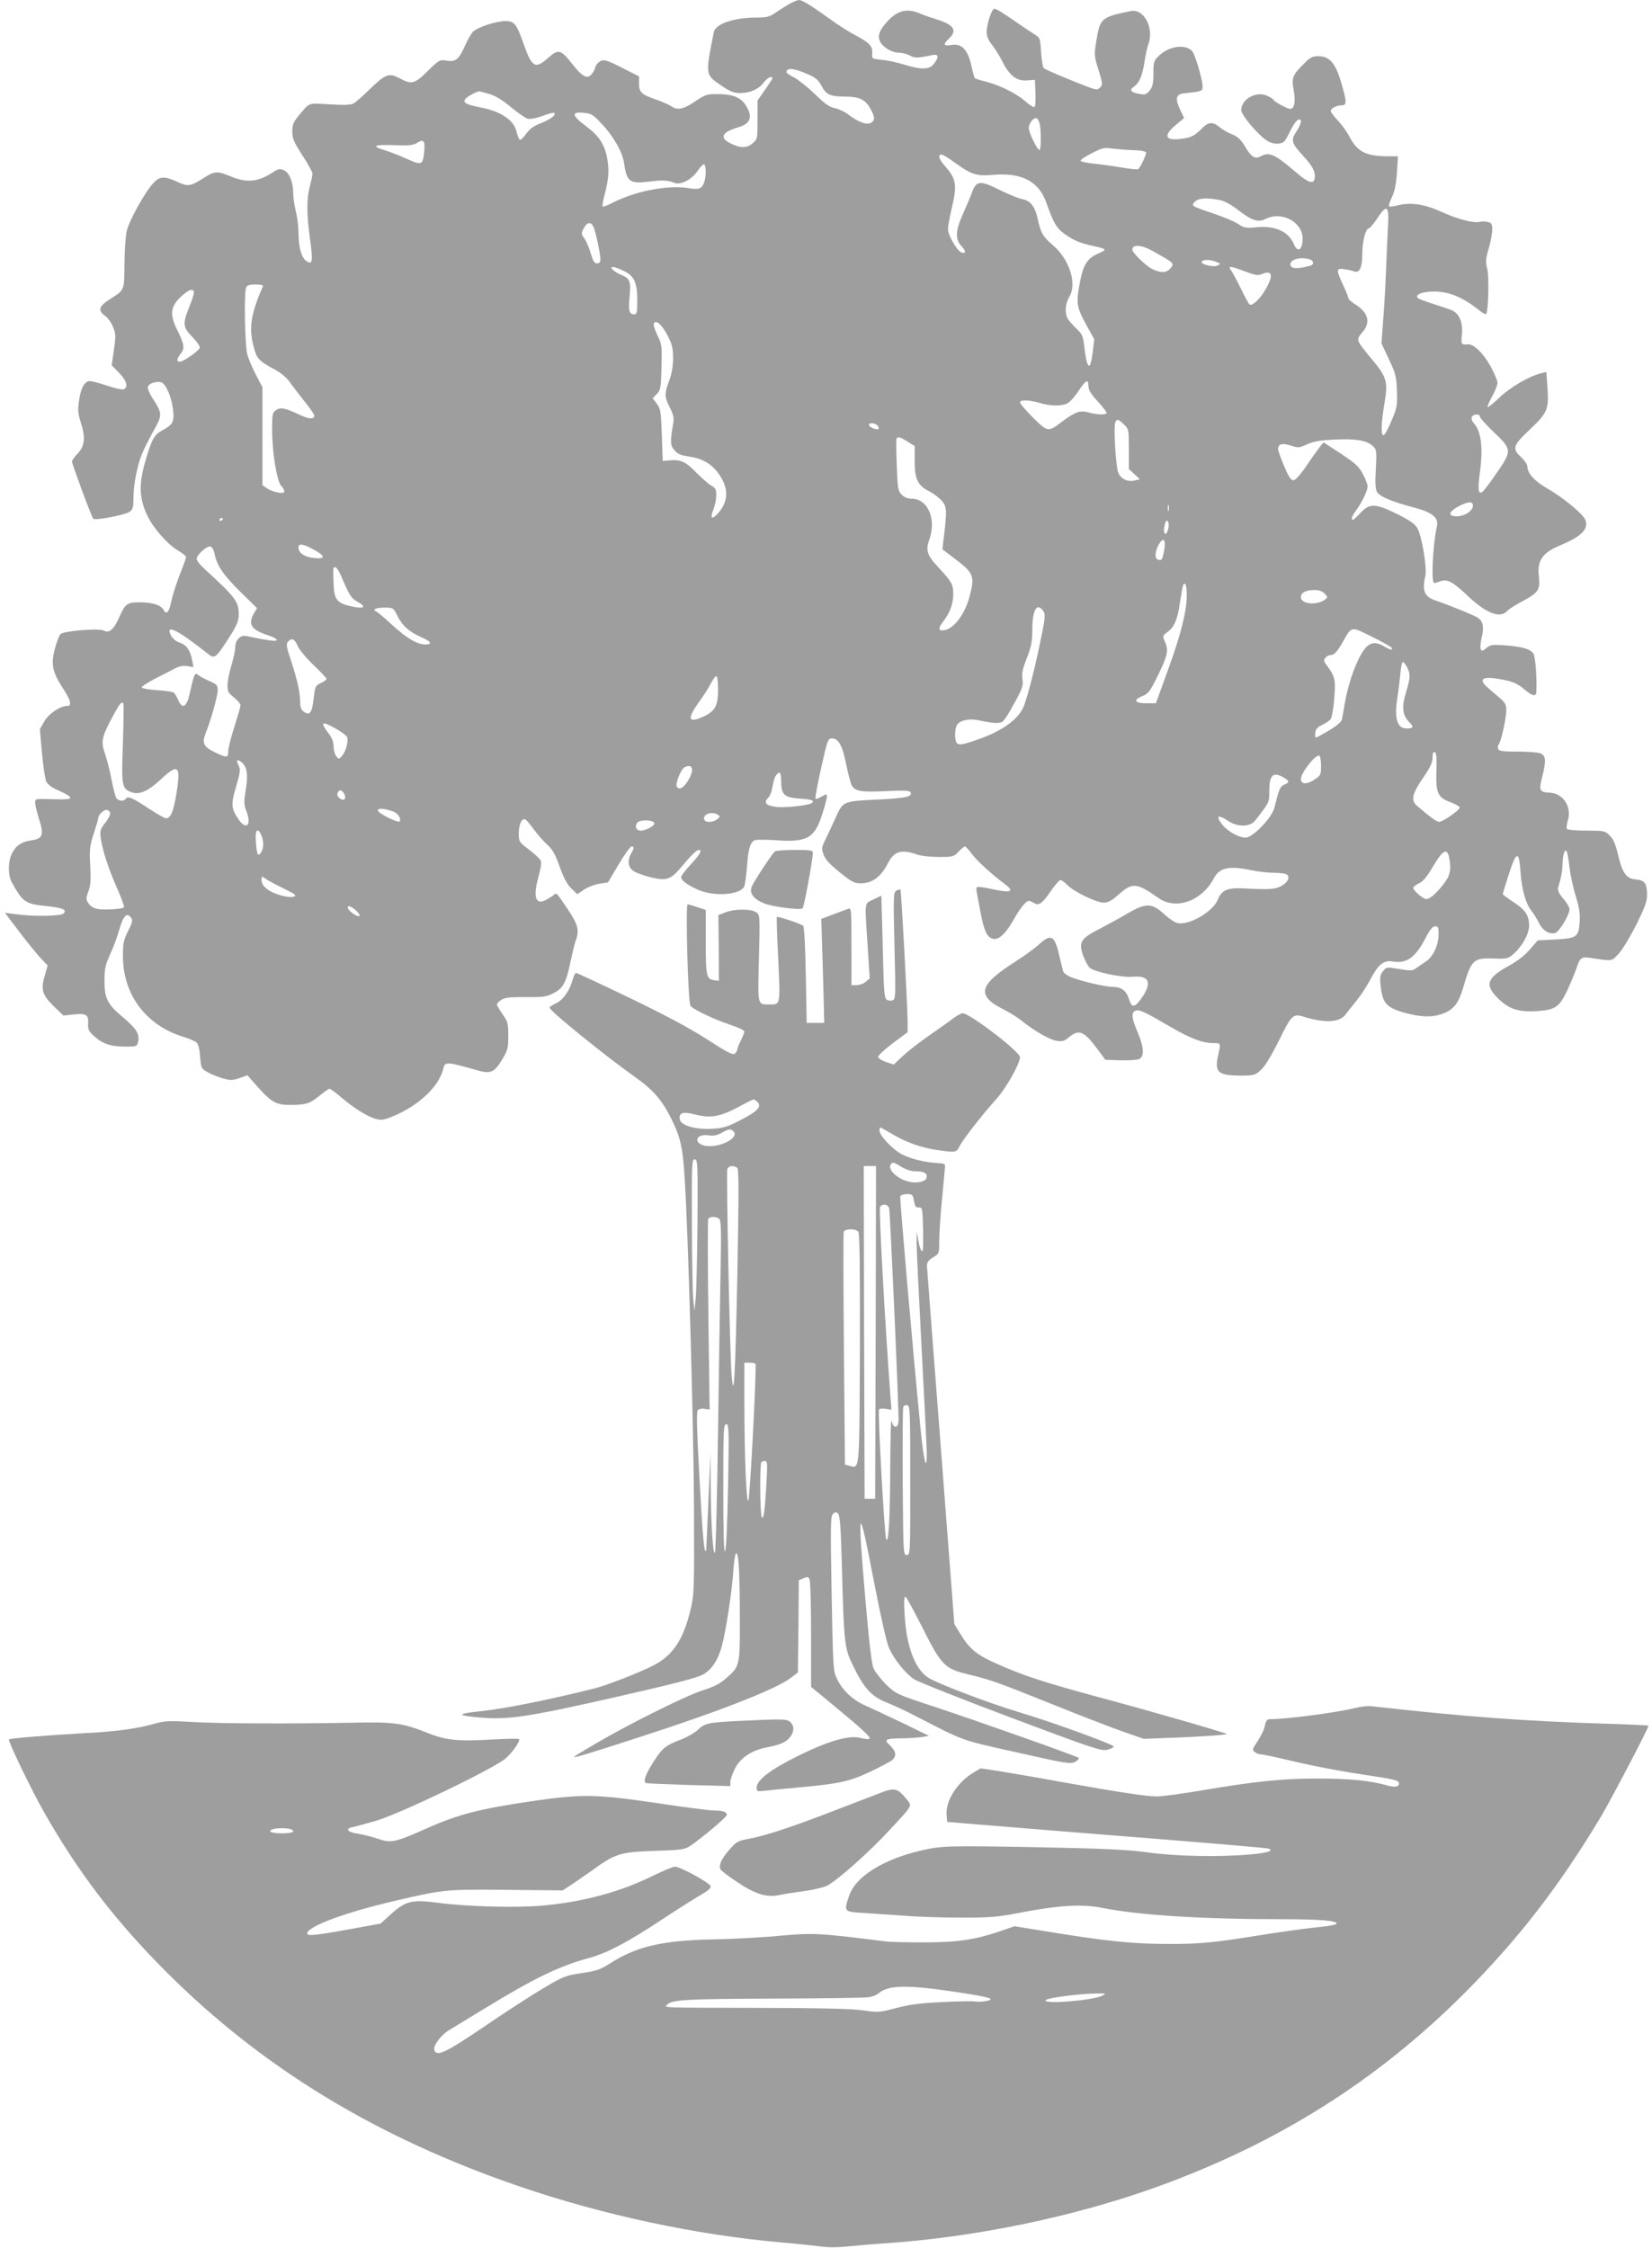
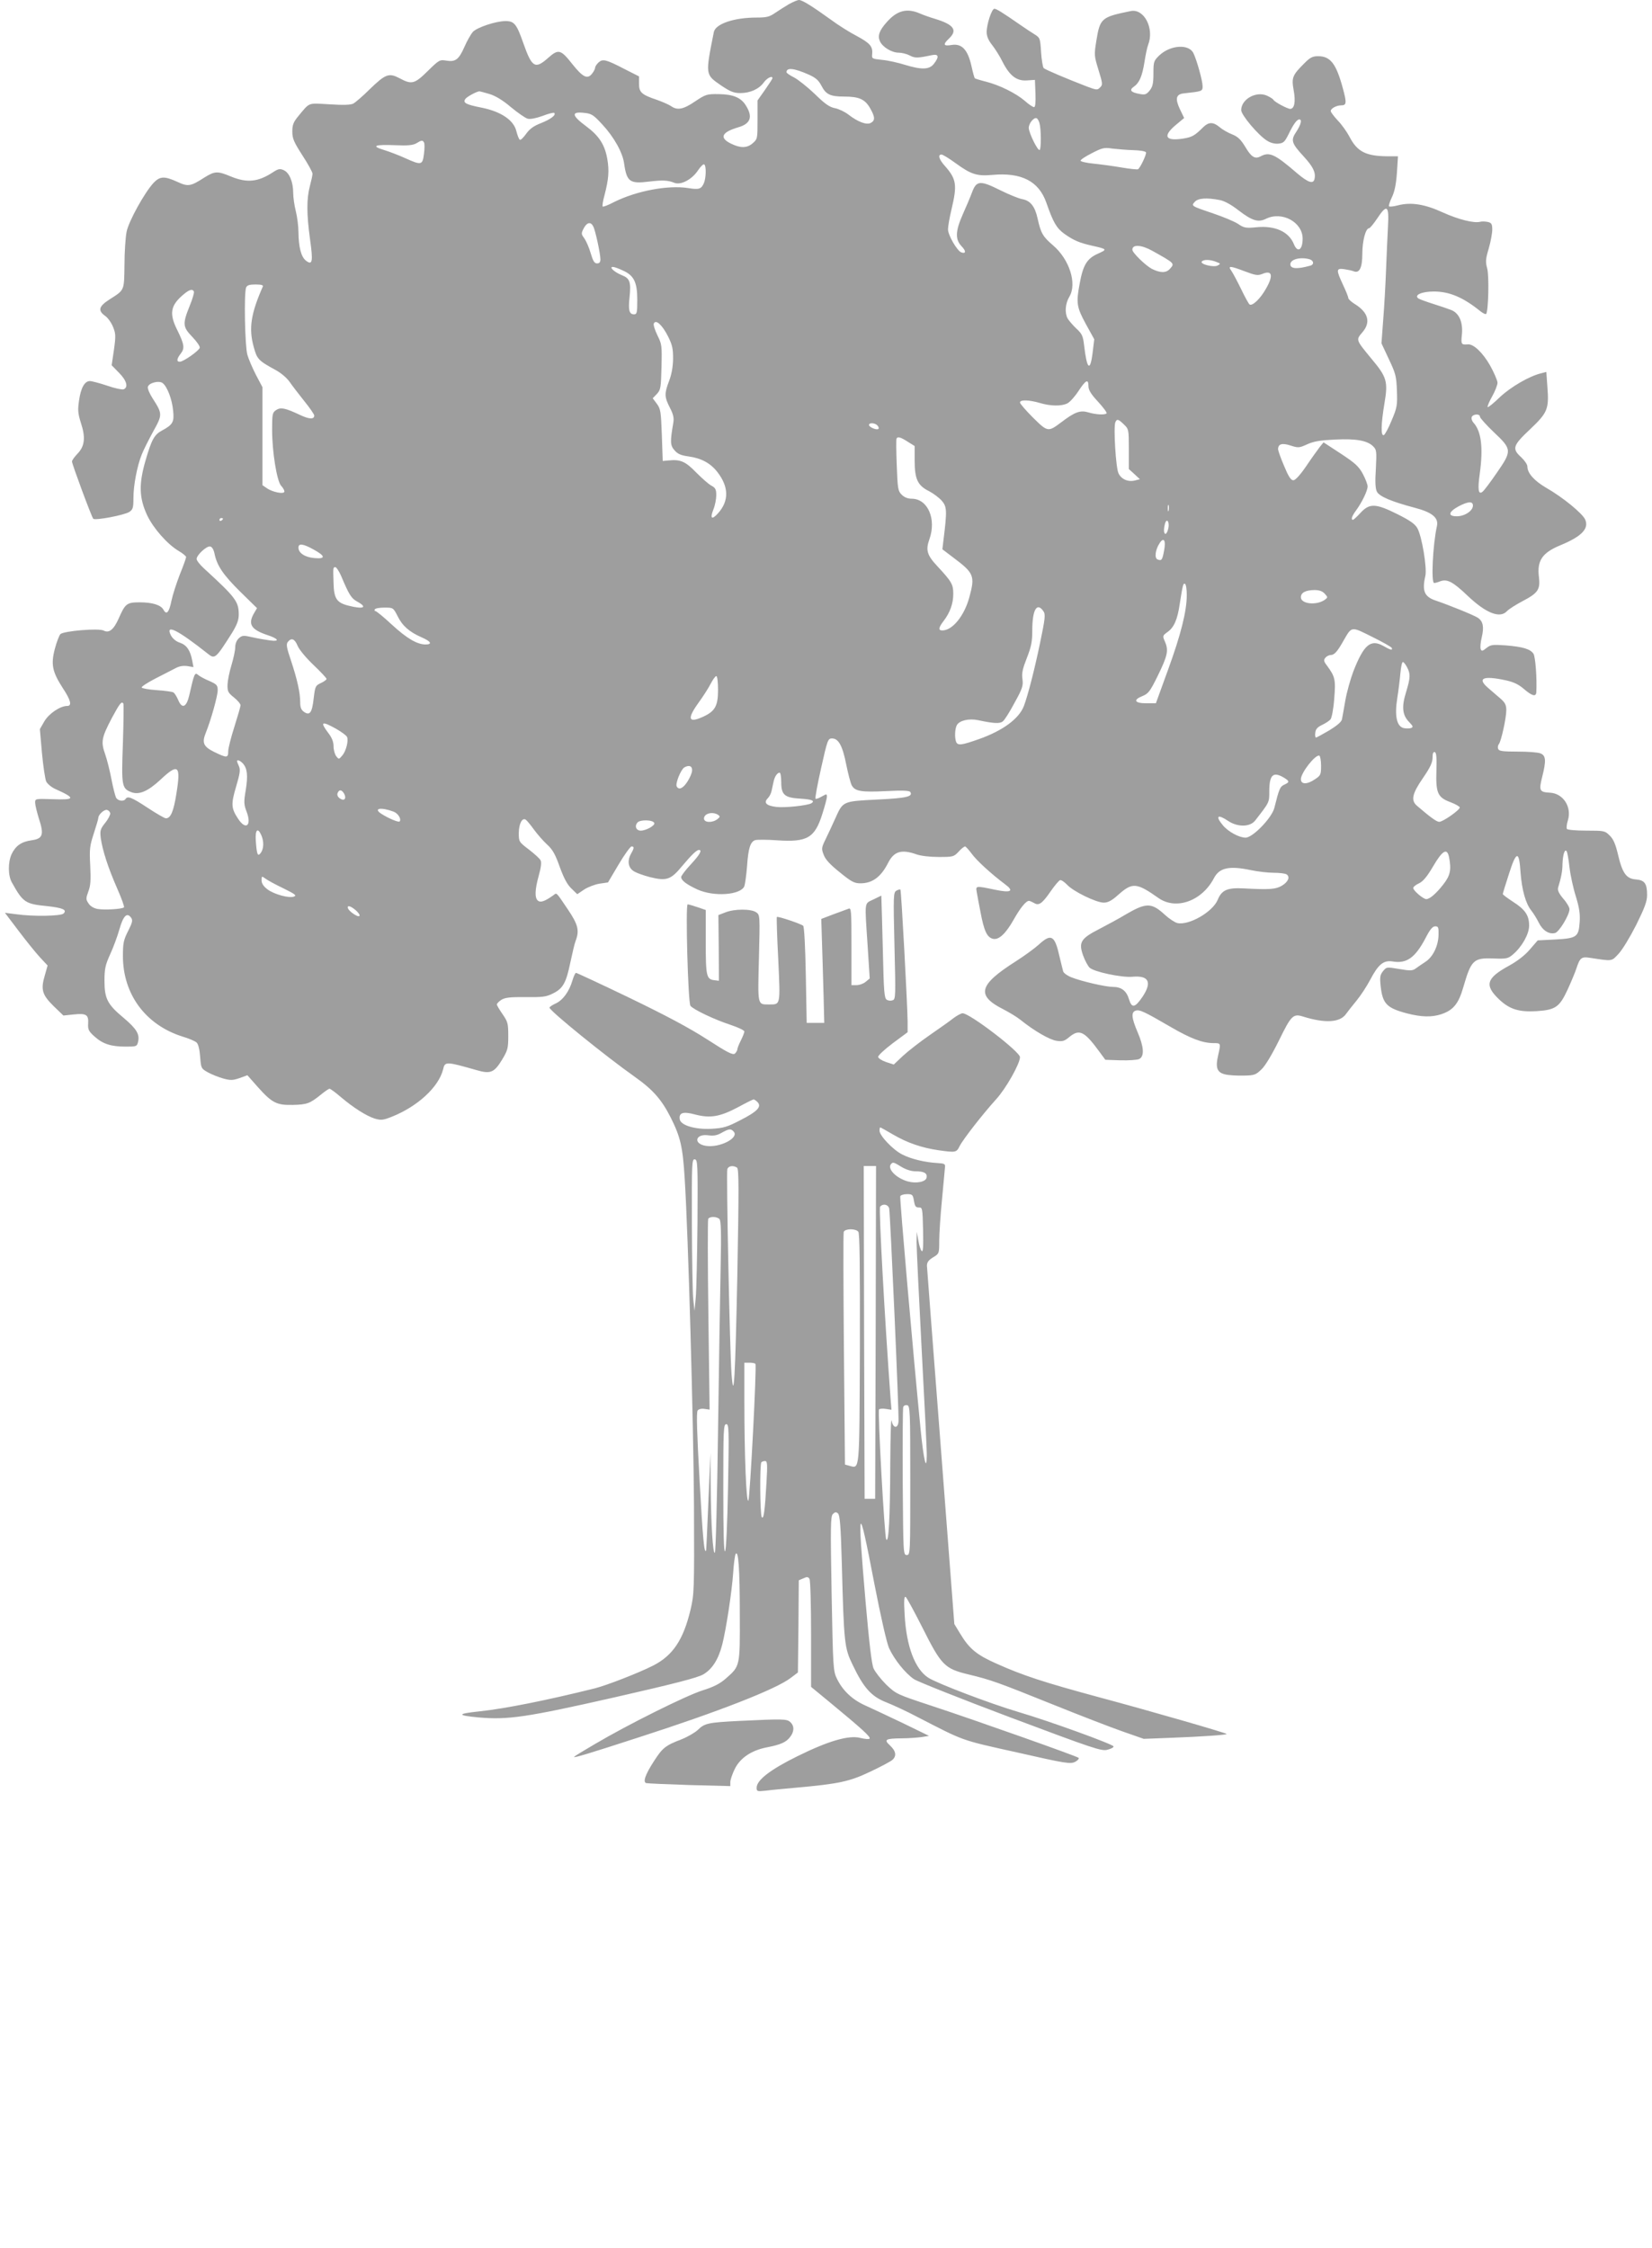
<svg xmlns="http://www.w3.org/2000/svg" version="1.0" width="941pt" height="1280pt" viewBox="0 0 941 1280" preserveAspectRatio="xMidYMid meet">
  <g transform="translate(0,1280) scale(0.1,-0.1)" fill="#9e9e9e" stroke="none">
    <path d="M4495 12777 c-22 -13 -58 -36 -79 -50 -33 -23 -49 -27 -107 -27 -128 0 -234 -36 -243 -83 -49 -246 -49 -241 42 -304 52 -35 72 -43 109 -43 56 0 107 23 134 61 18 25 49 40 49 24 0 -4 -19 -33 -42 -66 l-43 -61 0 -110 c0 -109 0 -110 -29 -135 -32 -27 -69 -27 -122 -1 -68 33 -54 65 41 93 70 20 84 59 45 122 -28 47 -73 66 -156 67 -67 1 -74 -1 -134 -41 -67 -46 -102 -53 -138 -27 -12 8 -48 24 -79 35 -89 30 -103 43 -103 92 l0 42 -83 42 c-106 55 -124 59 -148 37 -10 -9 -19 -23 -19 -29 0 -7 -8 -23 -18 -35 -26 -33 -52 -20 -112 55 -66 84 -79 87 -137 36 -75 -67 -93 -56 -142 83 -38 109 -52 126 -101 126 -55 0 -163 -36 -187 -62 -11 -13 -33 -51 -48 -86 -32 -72 -51 -86 -104 -77 -36 6 -41 3 -104 -59 -76 -75 -92 -79 -162 -41 -60 31 -79 24 -170 -64 -38 -38 -80 -74 -93 -81 -16 -8 -57 -9 -136 -4 -126 7 -109 14 -179 -70 -26 -32 -32 -48 -32 -85 0 -40 9 -60 57 -135 32 -49 58 -96 58 -105 0 -9 -7 -41 -15 -71 -19 -72 -19 -158 1 -303 18 -128 14 -151 -25 -120 -26 22 -40 76 -41 160 0 34 -7 88 -15 120 -8 31 -15 79 -15 105 0 62 -22 115 -54 129 -22 10 -31 8 -63 -13 -83 -54 -146 -61 -238 -23 -77 32 -91 31 -151 -6 -79 -51 -93 -53 -155 -24 -73 33 -98 32 -135 -7 -52 -57 -141 -218 -153 -278 -6 -30 -12 -115 -12 -188 -2 -150 1 -142 -85 -197 -62 -40 -68 -63 -25 -94 16 -11 36 -40 45 -63 15 -37 16 -51 5 -130 l-13 -88 42 -43 c44 -44 54 -83 26 -94 -9 -3 -51 6 -94 21 -42 14 -87 26 -98 26 -30 0 -52 -39 -62 -112 -8 -53 -6 -73 11 -127 27 -82 22 -132 -20 -175 -17 -18 -31 -37 -31 -44 0 -15 111 -314 121 -326 10 -11 176 20 206 39 20 14 23 24 23 80 0 72 21 181 47 246 9 24 39 83 65 131 54 97 54 101 -3 190 -17 26 -29 55 -27 64 4 24 65 39 85 22 26 -21 53 -92 59 -156 7 -65 -1 -80 -64 -114 -43 -23 -59 -52 -93 -170 -39 -134 -37 -213 9 -312 35 -74 115 -165 179 -203 24 -14 43 -30 43 -35 0 -6 -16 -51 -36 -100 -19 -49 -41 -117 -48 -151 -13 -65 -28 -81 -45 -49 -15 27 -63 42 -136 42 -72 0 -82 -7 -119 -92 -28 -63 -55 -85 -85 -69 -28 15 -228 -2 -247 -20 -7 -8 -22 -46 -32 -85 -23 -88 -14 -130 46 -223 45 -68 53 -101 25 -101 -40 0 -104 -43 -130 -87 l-26 -45 12 -137 c7 -75 18 -147 24 -161 7 -14 30 -33 52 -43 118 -53 114 -63 -17 -58 -97 3 -98 3 -98 -20 0 -12 10 -53 21 -89 31 -94 23 -116 -41 -125 -58 -8 -91 -31 -114 -79 -21 -45 -21 -123 2 -162 63 -113 76 -122 201 -134 89 -10 114 -21 93 -42 -15 -15 -173 -18 -271 -4 l-63 8 78 -103 c43 -57 98 -125 122 -151 l43 -46 -16 -57 c-24 -80 -15 -110 50 -174 l56 -54 57 6 c73 8 87 -1 84 -51 -2 -34 2 -44 37 -75 47 -42 93 -57 178 -57 59 0 63 1 69 26 11 44 -8 75 -81 137 -93 77 -110 110 -110 212 0 69 5 90 32 150 18 39 42 103 53 143 22 77 43 98 66 67 11 -15 9 -26 -16 -76 -26 -51 -30 -69 -30 -143 0 -217 128 -391 337 -458 38 -11 75 -27 83 -35 9 -8 17 -39 20 -81 5 -66 6 -67 45 -89 22 -12 62 -28 88 -35 41 -11 54 -10 92 3 l44 16 61 -69 c80 -89 106 -102 198 -100 81 2 97 8 159 58 23 19 45 34 50 34 5 0 34 -21 64 -47 72 -61 146 -108 194 -123 35 -10 47 -9 95 10 149 59 269 170 294 271 10 45 16 45 191 -5 79 -23 100 -14 145 60 32 53 35 65 35 135 0 71 -3 81 -32 123 -18 26 -33 51 -33 56 0 5 11 17 25 26 20 13 49 17 138 16 97 -1 118 1 157 21 57 28 75 61 99 178 11 52 24 107 30 122 22 58 14 92 -45 179 -69 102 -62 95 -82 80 -49 -35 -73 -43 -88 -31 -19 16 -18 61 5 144 13 46 16 75 10 86 -5 10 -35 37 -66 61 -58 44 -58 45 -58 96 1 53 20 88 40 74 6 -4 27 -29 47 -57 20 -27 54 -66 75 -85 30 -27 46 -55 71 -126 23 -63 42 -100 66 -123 l34 -33 40 27 c22 14 61 29 87 33 l48 7 61 103 c33 56 67 102 73 102 16 0 16 -9 -2 -40 -22 -38 -18 -76 9 -97 13 -11 57 -27 99 -38 94 -23 118 -15 183 64 53 63 82 91 95 91 20 0 6 -26 -46 -82 -30 -32 -55 -65 -55 -72 0 -20 30 -42 92 -71 94 -43 248 -32 268 19 4 12 11 62 15 111 7 105 19 142 47 151 12 3 67 3 123 -1 173 -12 216 13 259 150 14 44 26 88 26 98 0 17 -1 17 -30 1 -16 -10 -32 -15 -35 -12 -3 3 11 81 32 174 36 161 39 169 62 169 37 0 60 -41 81 -148 11 -54 25 -107 31 -118 18 -35 55 -41 195 -34 96 5 134 3 139 -5 16 -26 -20 -35 -188 -43 -198 -10 -195 -9 -239 -107 -16 -36 -41 -89 -55 -118 -24 -49 -25 -55 -11 -90 9 -26 37 -56 91 -99 66 -54 83 -63 118 -63 68 0 117 36 158 117 33 65 76 78 161 48 25 -9 77 -15 127 -15 81 0 86 1 113 30 15 17 32 30 37 30 4 0 20 -18 36 -39 27 -39 115 -119 190 -175 56 -41 37 -52 -58 -32 -105 22 -108 22 -102 -11 3 -16 12 -68 22 -117 20 -107 37 -144 71 -152 33 -8 73 29 119 111 36 64 69 105 86 105 5 0 18 -6 29 -12 27 -17 46 -4 95 67 22 32 46 60 53 63 7 2 25 -10 41 -27 36 -38 165 -101 208 -101 24 0 45 11 82 44 81 72 104 71 230 -18 100 -70 248 -17 316 114 31 59 87 71 210 45 39 -8 97 -15 130 -15 33 0 66 -4 73 -9 22 -14 10 -43 -27 -65 -35 -20 -68 -23 -216 -15 -94 5 -126 -9 -149 -65 -29 -70 -166 -148 -231 -132 -14 4 -45 24 -69 46 -77 71 -107 71 -225 2 -36 -22 -103 -58 -149 -82 -106 -54 -119 -76 -93 -150 10 -28 27 -60 37 -70 24 -24 184 -58 245 -52 93 8 112 -31 57 -114 -43 -63 -61 -67 -77 -15 -14 48 -43 71 -91 71 -42 0 -181 32 -238 55 -23 9 -43 24 -46 33 -3 10 -12 48 -21 85 -27 121 -47 133 -118 68 -23 -21 -82 -64 -132 -96 -211 -134 -226 -194 -69 -273 33 -17 76 -43 96 -59 78 -63 168 -115 207 -120 33 -5 45 -1 71 21 58 48 86 35 173 -84 l33 -45 87 -3 c48 -1 97 2 107 8 29 16 26 68 -10 152 -35 82 -38 114 -11 123 22 7 48 -5 201 -94 112 -65 180 -91 242 -91 43 0 42 0 27 -68 -17 -72 -7 -99 39 -110 20 -5 67 -8 105 -7 62 1 70 4 103 36 22 21 60 85 100 166 69 141 80 152 137 134 125 -39 210 -34 244 15 10 14 37 48 60 76 23 28 58 81 78 119 46 88 76 112 127 104 80 -14 129 21 188 133 25 49 40 67 55 67 18 0 20 -6 19 -50 -2 -64 -33 -126 -76 -153 -18 -12 -42 -28 -54 -37 -18 -13 -30 -14 -94 -3 -72 12 -72 12 -92 -12 -17 -21 -19 -34 -14 -83 11 -103 34 -127 151 -158 82 -21 140 -22 193 -5 70 23 100 60 127 154 45 155 58 168 170 164 76 -3 85 -1 113 23 51 43 92 116 92 164 0 59 -23 92 -92 136 -32 21 -58 40 -58 44 0 3 15 53 34 111 43 136 59 139 67 13 8 -102 29 -178 62 -219 12 -15 31 -46 42 -68 22 -45 59 -68 93 -59 23 6 82 103 82 136 0 10 -16 38 -36 60 -25 30 -33 48 -29 62 17 56 25 94 25 135 2 53 13 89 24 72 4 -6 11 -47 16 -91 5 -44 21 -118 36 -165 20 -66 25 -100 22 -146 -6 -86 -16 -93 -139 -100 l-100 -5 -45 -52 c-28 -33 -71 -66 -118 -92 -130 -71 -142 -111 -57 -192 60 -57 114 -73 214 -67 107 7 130 23 176 122 21 46 44 101 51 123 19 58 28 66 74 59 132 -20 124 -22 165 22 22 23 66 96 101 165 48 97 62 134 62 170 0 66 -14 85 -64 89 -54 4 -77 35 -102 143 -14 58 -26 87 -47 107 -27 27 -31 28 -133 28 -58 0 -108 4 -111 10 -3 5 -1 27 6 49 23 76 -27 153 -102 157 -60 3 -64 12 -45 88 24 95 22 124 -10 136 -14 6 -72 10 -130 10 -84 0 -106 3 -110 15 -4 8 -2 21 4 28 13 17 42 148 42 193 0 29 -7 43 -32 65 -18 16 -51 43 -72 62 -64 55 -28 71 101 43 45 -10 73 -23 104 -50 47 -40 68 -45 70 -18 4 80 -5 200 -16 219 -18 27 -60 40 -160 48 -73 5 -84 4 -108 -15 -23 -19 -28 -19 -33 -6 -3 9 -1 38 6 66 14 60 8 92 -22 112 -22 15 -169 74 -237 97 -68 22 -82 55 -62 142 10 46 -20 227 -46 272 -14 24 -43 44 -113 79 -124 62 -159 63 -210 8 -20 -22 -40 -40 -43 -40 -14 0 -6 22 17 53 33 45 66 112 66 137 0 11 -12 43 -27 71 -23 43 -44 62 -126 116 l-98 64 -22 -27 c-12 -16 -47 -64 -77 -109 -35 -51 -62 -80 -73 -80 -14 0 -28 22 -52 80 -19 44 -34 87 -35 96 0 31 22 38 71 22 44 -14 49 -14 95 7 38 17 74 23 159 27 121 6 184 -6 217 -39 19 -19 20 -28 15 -127 -5 -76 -3 -113 6 -131 14 -27 82 -56 214 -91 100 -26 138 -57 128 -104 -24 -108 -34 -325 -16 -325 5 0 21 4 35 10 39 14 71 -2 154 -81 107 -102 187 -133 227 -88 11 11 50 36 88 56 88 46 101 66 93 136 -12 94 18 139 122 182 121 50 163 94 142 145 -14 35 -129 129 -224 183 -68 40 -106 83 -106 121 0 11 -16 34 -35 52 -54 49 -48 67 51 160 99 94 108 114 98 242 l-6 84 -27 -7 c-69 -16 -175 -78 -237 -136 -35 -34 -67 -60 -70 -57 -3 3 8 30 25 60 17 30 31 66 31 79 -1 13 -20 58 -43 99 -42 73 -94 122 -126 119 -37 -3 -40 0 -34 54 7 70 -14 122 -59 141 -18 7 -64 23 -103 35 -38 12 -77 26 -85 31 -28 19 17 40 87 40 89 0 167 -33 265 -112 15 -12 30 -19 33 -16 13 13 18 218 6 260 -10 37 -9 53 9 113 11 38 20 87 20 107 0 32 -4 39 -25 44 -14 3 -34 4 -44 1 -36 -9 -123 13 -212 53 -102 47 -180 60 -255 41 -25 -7 -49 -9 -52 -6 -3 3 4 26 16 51 16 33 24 73 29 140 l6 94 -59 0 c-124 1 -173 26 -217 111 -16 30 -46 72 -68 94 -21 23 -39 46 -39 53 0 14 32 32 59 32 31 0 33 13 10 97 -38 141 -71 183 -141 183 -31 0 -45 -7 -77 -39 -70 -70 -75 -82 -62 -156 12 -65 4 -105 -20 -105 -15 0 -87 38 -95 51 -3 6 -21 17 -39 25 -62 26 -145 -22 -145 -83 0 -28 97 -143 147 -174 20 -13 45 -19 65 -17 29 3 36 10 58 54 27 56 47 84 61 84 17 0 9 -30 -17 -70 -33 -49 -28 -65 42 -141 53 -58 69 -90 62 -126 -6 -33 -35 -24 -98 29 -130 112 -159 125 -211 97 -31 -16 -52 -3 -86 55 -25 41 -42 58 -75 71 -23 9 -55 27 -71 41 -36 30 -61 30 -91 2 -51 -51 -66 -59 -116 -67 -102 -16 -119 13 -43 77 l48 40 -25 52 c-27 58 -21 83 21 88 109 12 109 12 109 42 0 29 -32 145 -52 187 -26 54 -131 47 -194 -12 -32 -31 -34 -36 -34 -102 0 -57 -4 -76 -21 -98 -19 -23 -26 -26 -58 -20 -50 9 -60 22 -33 41 32 22 48 60 61 141 6 39 15 83 21 98 36 93 -23 207 -99 192 -167 -34 -175 -40 -196 -168 -13 -82 -13 -86 12 -167 24 -78 25 -85 9 -100 -15 -16 -20 -15 -74 5 -117 45 -237 96 -247 105 -5 5 -12 46 -15 91 -5 80 -6 82 -38 102 -18 11 -54 35 -80 53 -101 70 -136 92 -148 92 -15 0 -44 -88 -44 -133 0 -23 10 -47 31 -73 17 -22 44 -64 59 -95 41 -81 81 -111 139 -107 l46 3 3 -77 c2 -53 -1 -78 -8 -78 -7 0 -31 16 -53 36 -52 44 -143 89 -221 109 -32 8 -61 17 -63 19 -3 2 -12 35 -20 72 -21 92 -55 127 -112 118 -47 -8 -52 2 -16 36 51 48 29 80 -80 113 -27 8 -67 22 -87 31 -73 31 -129 16 -187 -50 -43 -48 -53 -78 -39 -109 15 -33 67 -65 107 -65 18 0 46 -7 63 -16 30 -16 46 -15 126 2 39 8 43 -9 11 -50 -26 -33 -70 -34 -165 -5 -38 12 -96 25 -129 28 -58 6 -60 7 -57 33 4 43 -12 62 -86 102 -39 20 -105 61 -148 93 -111 80 -165 113 -183 113 -9 0 -34 -11 -56 -23z m112 -402 c40 -18 56 -32 73 -65 25 -48 50 -60 129 -60 84 0 117 -15 146 -64 30 -52 31 -72 5 -86 -24 -13 -74 6 -128 48 -21 16 -55 32 -76 36 -31 6 -57 24 -115 81 -42 40 -95 82 -118 94 -24 12 -43 25 -43 30 0 28 44 23 127 -14z m-1820 -110 c34 -10 76 -35 123 -75 40 -33 83 -63 96 -66 15 -4 49 3 85 16 33 13 62 20 66 17 12 -12 -20 -36 -75 -58 -42 -16 -65 -33 -85 -61 -15 -21 -31 -37 -36 -34 -5 3 -14 26 -20 50 -15 62 -88 111 -198 133 -91 18 -109 28 -91 51 11 13 63 41 79 42 3 0 28 -7 56 -15z m644 -174 c66 -71 116 -160 124 -222 15 -104 32 -117 143 -103 76 9 106 8 143 -7 37 -15 101 19 135 71 15 22 30 37 35 34 13 -8 11 -79 -2 -108 -15 -33 -28 -37 -89 -27 -115 18 -295 -16 -423 -80 -32 -17 -61 -28 -64 -25 -3 3 1 31 10 63 24 93 28 140 16 209 -14 79 -46 130 -119 184 -85 63 -88 86 -11 77 41 -4 52 -12 102 -66z m2490 8 c10 -35 10 -147 1 -153 -11 -6 -62 98 -62 126 0 25 28 60 44 55 6 -2 13 -14 17 -28z m-3506 -110 c4 -6 4 -35 0 -65 -8 -65 -15 -66 -106 -25 -35 16 -90 37 -122 47 -76 23 -53 32 68 27 67 -3 96 0 115 10 31 19 37 20 45 6z m4039 -44 c40 -1 71 -6 74 -13 3 -11 -32 -87 -46 -96 -4 -2 -46 2 -92 10 -47 8 -119 18 -160 22 -41 4 -75 12 -75 17 0 6 29 25 65 43 58 30 70 33 115 26 28 -3 81 -8 119 -9z m-1011 -74 c88 -64 121 -75 210 -67 166 15 264 -36 307 -158 39 -112 58 -145 102 -177 52 -37 86 -52 158 -68 88 -20 89 -21 33 -46 -62 -28 -84 -65 -103 -170 -21 -111 -17 -134 35 -230 l48 -87 -9 -74 c-14 -115 -33 -99 -49 41 -6 52 -12 65 -45 95 -20 19 -42 45 -49 57 -17 33 -13 84 10 123 45 74 1 213 -93 293 -58 50 -69 68 -88 154 -15 68 -41 101 -88 109 -20 4 -77 27 -125 51 -114 57 -135 55 -160 -12 -10 -27 -34 -84 -53 -126 -42 -95 -44 -142 -7 -181 27 -28 26 -45 -2 -35 -24 10 -75 98 -75 131 0 17 9 68 20 114 33 138 28 172 -36 245 -35 38 -44 67 -21 67 7 0 43 -22 80 -49z m1504 -210 c27 -5 66 -26 108 -59 77 -59 112 -70 156 -48 91 45 209 -19 209 -113 0 -65 -29 -83 -50 -31 -29 71 -107 106 -212 96 -62 -6 -72 -4 -106 19 -21 14 -84 40 -140 59 -127 43 -128 43 -106 67 19 21 68 24 141 10z m959 -153 c-3 -57 -8 -168 -11 -248 -3 -80 -10 -206 -16 -280 l-10 -135 42 -90 c39 -82 43 -98 46 -180 3 -83 1 -96 -30 -169 -18 -44 -38 -81 -45 -84 -17 -5 -16 61 4 181 21 124 14 149 -73 253 -90 109 -90 108 -54 150 51 58 36 115 -44 164 -19 12 -35 27 -35 33 0 7 -14 41 -30 75 -40 86 -40 96 8 89 20 -3 44 -8 53 -12 33 -13 49 21 49 101 0 72 19 144 38 144 5 0 26 25 46 55 57 86 69 76 62 -47z m-4527 3 c12 -21 41 -156 41 -188 0 -16 -6 -23 -19 -23 -15 0 -23 13 -36 57 -9 32 -26 70 -36 85 -19 25 -19 29 -4 58 18 34 40 39 54 11z m3186 -140 c129 -72 127 -71 98 -103 -21 -23 -54 -23 -102 1 -36 19 -111 92 -111 109 0 32 53 28 115 -7z m893 -47 c26 -7 29 -31 5 -37 -75 -21 -113 -18 -113 8 0 28 55 43 108 29z m-531 -15 c26 -10 27 -11 9 -21 -22 -12 -100 7 -91 22 8 13 47 13 82 -1z m-3380 -49 c64 -28 83 -67 83 -167 0 -75 -2 -83 -19 -83 -27 0 -33 25 -25 97 9 87 2 108 -44 126 -42 17 -75 47 -51 47 8 0 33 -9 56 -20z m3546 -6 c58 -22 72 -24 97 -14 57 24 65 -9 20 -86 -31 -55 -76 -98 -92 -88 -5 3 -27 43 -48 87 -22 45 -47 92 -56 105 -22 30 -8 29 79 -4z m-5596 -86 c-68 -154 -81 -238 -52 -343 19 -70 26 -78 123 -131 32 -17 65 -45 82 -69 15 -22 53 -71 84 -110 31 -38 56 -75 56 -81 0 -23 -28 -22 -81 3 -85 40 -110 45 -136 28 -21 -14 -23 -22 -23 -112 0 -127 27 -291 51 -319 11 -11 19 -26 19 -33 0 -17 -68 -4 -100 19 l-25 17 0 279 0 279 -37 70 c-20 39 -42 90 -49 115 -14 48 -20 351 -7 383 6 13 19 17 54 17 33 0 45 -4 41 -12z m-393 -27 c4 -5 -7 -43 -24 -84 -41 -102 -39 -119 15 -175 25 -26 44 -53 43 -62 -4 -17 -93 -80 -114 -80 -20 0 -17 18 6 47 23 30 20 52 -21 135 -45 90 -38 136 29 195 38 33 56 40 66 24z m2701 -256 c25 -50 29 -70 29 -130 -1 -46 -9 -89 -23 -125 -27 -71 -27 -90 5 -152 20 -39 24 -59 19 -87 -18 -105 -18 -127 7 -155 18 -21 36 -29 79 -35 74 -10 127 -39 166 -90 65 -84 66 -164 3 -234 -36 -40 -47 -30 -26 23 9 22 16 58 16 80 0 33 -5 42 -27 54 -16 8 -54 42 -87 75 -61 63 -90 76 -157 69 l-34 -3 -5 147 c-5 134 -7 149 -28 178 l-24 32 24 25 c21 23 23 34 26 153 3 121 2 130 -23 180 -14 29 -24 59 -21 67 11 27 48 -7 81 -72z m2395 -284 c0 -22 14 -45 55 -89 30 -33 52 -62 48 -66 -10 -10 -62 -7 -105 6 -45 13 -76 2 -152 -56 -76 -57 -78 -57 -162 26 -40 40 -74 79 -74 86 0 17 53 15 114 -3 60 -18 122 -19 156 -2 14 7 42 38 63 70 42 64 57 71 57 28z m2230 -174 c0 -7 36 -47 80 -89 103 -97 103 -105 15 -232 -35 -51 -71 -99 -80 -106 -24 -20 -29 12 -16 103 20 147 9 240 -35 289 -9 9 -14 24 -11 33 8 18 47 20 47 2z m-2028 -44 c27 -26 28 -29 28 -140 l0 -114 32 -29 31 -29 -28 -7 c-40 -10 -78 7 -94 41 -15 31 -29 260 -18 290 9 21 17 19 49 -12z m-1403 -7 c7 -8 8 -16 4 -19 -12 -7 -53 11 -53 23 0 15 36 12 49 -4z m171 -91 l40 -25 0 -83 c0 -105 17 -142 82 -174 25 -13 58 -38 73 -55 29 -34 30 -56 9 -225 l-6 -51 58 -44 c123 -92 129 -106 95 -231 -29 -105 -96 -187 -153 -187 -25 0 -22 16 7 54 37 48 55 100 55 154 0 54 -9 70 -91 158 -59 63 -67 92 -45 153 41 115 -9 231 -101 231 -22 0 -42 8 -57 23 -21 21 -23 34 -28 168 -3 79 -4 147 -1 152 7 12 22 8 63 -18z m3220 -364 c0 -30 -47 -61 -92 -61 -53 0 -48 25 11 57 54 28 81 30 81 4z m-1733 -28 c-3 -10 -5 -4 -5 12 0 17 2 24 5 18 2 -7 2 -21 0 -30z m-5387 -47 c0 -3 -4 -8 -10 -11 -5 -3 -10 -1 -10 4 0 6 5 11 10 11 6 0 10 -2 10 -4z m5385 -55 c-4 -17 -11 -31 -16 -31 -10 0 -12 25 -3 58 10 35 27 10 19 -27z m-24 -125 c-10 -55 -14 -61 -37 -52 -19 7 -14 55 12 94 23 35 36 15 25 -42z m-4847 6 c70 -38 73 -56 7 -50 -55 5 -91 29 -91 60 0 25 26 22 84 -10z m-562 -25 c14 -69 50 -121 146 -216 l96 -94 -17 -29 c-36 -62 -17 -93 75 -124 65 -21 74 -39 17 -31 -24 3 -70 11 -101 18 -52 12 -59 11 -78 -6 -12 -11 -20 -31 -20 -50 0 -18 -10 -64 -21 -101 -12 -38 -22 -89 -23 -112 -1 -39 3 -47 37 -74 20 -16 37 -36 37 -44 0 -8 -16 -63 -35 -123 -19 -59 -35 -122 -35 -139 0 -39 -8 -39 -80 -4 -62 31 -71 52 -47 111 29 72 67 208 67 240 0 29 -5 34 -47 53 -27 11 -56 27 -65 35 -18 16 -22 8 -50 -117 -16 -68 -41 -79 -63 -26 -8 19 -20 38 -27 43 -7 4 -50 10 -96 13 -45 3 -83 10 -85 15 -1 6 34 28 78 51 44 22 95 49 113 58 23 13 45 16 69 13 l35 -6 -7 37 c-11 59 -32 89 -70 102 -22 7 -41 23 -51 41 -35 69 37 33 209 -103 41 -33 45 -30 140 120 27 45 37 71 37 102 0 75 -18 98 -198 263 -23 21 -42 45 -42 54 0 22 57 75 77 71 11 -2 20 -17 25 -41z m720 -124 c47 -112 59 -130 93 -149 61 -33 36 -45 -50 -23 -67 17 -83 40 -85 129 -3 91 -3 90 11 90 5 0 19 -21 31 -47z m4818 -111 c0 -92 -33 -224 -107 -427 l-69 -190 -53 0 c-68 0 -79 19 -24 41 34 14 43 25 86 112 57 116 64 147 44 195 -16 36 -15 37 12 57 38 26 58 71 71 161 17 109 20 120 30 114 6 -3 10 -32 10 -63z m786 7 c18 -20 18 -21 1 -34 -47 -34 -137 -25 -137 14 0 26 26 40 76 41 29 0 46 -6 60 -21z m-5281 -128 c27 -55 67 -90 138 -121 53 -23 61 -40 20 -40 -48 1 -105 34 -191 113 -46 43 -88 77 -93 77 -6 0 -7 5 -4 10 3 6 28 10 55 10 49 0 50 0 75 -49z m3678 29 c13 -18 11 -39 -19 -183 -31 -149 -68 -294 -92 -358 -28 -72 -120 -140 -256 -188 -99 -35 -121 -38 -130 -15 -9 24 -7 73 4 94 14 27 69 40 121 29 89 -19 124 -21 141 -7 10 7 40 55 67 106 45 81 50 97 45 135 -5 33 1 59 25 120 25 64 31 92 31 157 0 117 26 163 63 110z m1985 -210 c5 -15 -7 -12 -49 12 -72 40 -111 6 -170 -145 -17 -45 -38 -120 -46 -167 -8 -47 -17 -95 -19 -106 -2 -14 -28 -36 -72 -63 -38 -22 -72 -41 -76 -41 -4 0 -6 12 -4 27 2 21 12 32 39 45 19 9 41 23 48 32 7 9 17 60 21 118 9 109 5 125 -43 190 -17 22 -18 30 -7 43 7 8 20 15 30 15 20 0 38 19 73 82 48 83 42 82 164 21 59 -29 110 -58 111 -63z m-6233 13 c9 -22 48 -69 90 -109 41 -39 75 -75 75 -80 0 -5 -15 -16 -33 -24 -30 -14 -32 -19 -40 -85 -9 -83 -22 -102 -55 -79 -16 11 -22 25 -22 54 0 56 -17 131 -52 237 -26 76 -29 95 -18 108 20 25 39 17 55 -22z m6320 -123 c20 -38 19 -59 -6 -142 -26 -83 -21 -130 17 -169 24 -25 25 -29 11 -35 -10 -3 -28 -3 -42 0 -39 10 -52 69 -36 170 7 44 15 109 18 144 3 34 9 62 14 62 5 0 15 -13 24 -30z m-3925 -129 c0 -91 -17 -121 -84 -152 -85 -39 -94 -14 -28 78 27 37 59 87 71 111 12 23 26 42 31 42 6 0 10 -34 10 -79z m-3387 -78 c2 -5 1 -107 -3 -228 -9 -241 -6 -255 48 -276 44 -17 95 5 166 71 102 96 117 82 91 -78 -16 -103 -33 -142 -60 -142 -7 0 -54 27 -104 60 -91 60 -114 69 -126 50 -10 -16 -44 -11 -54 8 -5 10 -17 57 -26 104 -9 47 -25 112 -36 143 -25 71 -21 94 39 208 45 83 55 96 65 80z m1213 -144 c31 -18 58 -38 61 -46 9 -22 -6 -80 -27 -105 -20 -23 -20 -23 -35 -4 -8 11 -15 36 -15 56 0 25 -9 49 -30 76 -49 65 -38 70 46 23z m6266 -237 c-4 -128 7 -153 80 -180 29 -11 53 -25 53 -30 0 -15 -96 -82 -117 -82 -14 0 -47 23 -125 90 -38 31 -30 69 32 159 42 61 55 89 55 117 0 24 4 34 13 31 9 -3 11 -31 9 -105z m-657 28 c0 -50 -2 -56 -34 -77 -45 -31 -81 -31 -81 0 0 36 82 141 105 134 5 -2 10 -28 10 -57z m-6142 13 c26 -29 30 -69 17 -151 -12 -70 -11 -83 5 -125 30 -79 -5 -107 -49 -39 -39 59 -41 82 -11 183 22 74 25 96 16 116 -6 13 -11 26 -11 28 0 11 18 4 33 -12z m2559 -43 c-1 -14 -14 -42 -27 -62 -25 -38 -48 -48 -60 -27 -10 15 23 97 43 109 28 16 47 7 44 -20z m508 -63 c0 -74 19 -90 111 -95 63 -4 83 -12 61 -26 -21 -13 -152 -27 -200 -21 -58 7 -74 24 -48 50 9 9 18 27 21 41 3 13 8 36 11 51 6 30 21 53 35 53 5 0 9 -24 9 -53z m2861 26 c35 -21 36 -27 5 -41 -25 -11 -30 -24 -57 -132 -14 -57 -123 -170 -164 -170 -36 0 -98 33 -129 70 -45 54 -31 66 30 25 54 -36 125 -35 154 3 81 104 80 102 80 164 0 95 21 116 81 81z m-5350 -94 c14 -28 -1 -43 -26 -25 -11 8 -16 19 -12 30 9 22 24 20 38 -5z m281 -101 c26 -10 46 -43 34 -56 -6 -6 -64 18 -104 44 -48 31 -2 39 70 12z m-1614 -9 c1 -8 -11 -33 -29 -55 -28 -35 -30 -44 -25 -87 10 -70 42 -169 93 -285 25 -57 43 -106 39 -109 -10 -10 -112 -16 -151 -9 -21 4 -41 16 -51 32 -15 22 -15 28 -1 67 13 33 15 65 11 147 -5 95 -3 112 20 183 14 43 26 83 26 89 0 19 33 49 49 46 9 -2 17 -10 19 -19z m3462 -9 c13 -9 12 -12 -4 -25 -29 -22 -76 -20 -76 4 0 29 49 41 80 21z m-363 -47 c5 -14 -47 -43 -77 -43 -26 0 -37 25 -19 46 15 18 90 16 96 -3z m-2239 -68 c16 -35 15 -77 -2 -101 -18 -24 -23 -13 -29 69 -4 62 11 77 31 32z m6766 -126 c14 -73 7 -105 -34 -157 -41 -52 -76 -82 -96 -82 -17 0 -74 49 -74 63 0 7 15 19 33 27 23 11 46 38 81 98 53 90 79 105 90 51z m-6639 -178 c63 -31 76 -40 61 -46 -27 -12 -115 12 -153 41 -22 17 -33 33 -33 51 0 25 1 25 23 9 12 -9 58 -34 102 -55z m412 -125 c15 -13 25 -28 20 -32 -8 -9 -59 26 -65 44 -6 19 15 14 45 -12z" />
-     <path d="M4415 7952 c-16 -11 -123 -174 -134 -204 -13 -35 13 -69 71 -92 50 -21 208 -40 220 -28 8 8 58 277 58 315 0 15 -11 17 -102 17 -57 0 -107 -4 -113 -8z" />
    <path d="M5106 7728 c-17 -10 -18 -25 -11 -314 7 -285 7 -304 -10 -310 -10 -4 -25 -3 -34 3 -14 9 -17 46 -22 274 -4 145 -7 276 -8 291 l-1 28 -45 -22 c-53 -26 -50 -3 -33 -262 l12 -188 -23 -19 c-13 -11 -36 -19 -52 -19 l-29 0 0 221 c0 207 -1 221 -17 214 -10 -4 -49 -18 -87 -32 l-68 -26 8 -256 c4 -141 8 -274 8 -296 l1 -40 -50 0 -50 0 -5 272 c-3 162 -9 276 -15 281 -12 11 -145 56 -150 50 -2 -2 1 -110 8 -241 12 -265 14 -257 -53 -257 -66 0 -64 -8 -57 264 6 244 6 246 -16 261 -28 20 -125 20 -176 -1 l-39 -15 2 -187 1 -187 -25 3 c-46 5 -50 22 -50 218 l0 182 -47 16 c-26 9 -51 16 -56 16 -13 0 2 -561 16 -578 17 -21 134 -77 225 -107 45 -15 82 -32 82 -39 0 -6 -9 -29 -20 -51 -11 -22 -20 -44 -20 -51 0 -6 -7 -17 -14 -24 -12 -9 -42 6 -158 81 -99 64 -234 136 -441 236 -164 79 -302 143 -306 143 -4 0 -13 -19 -20 -42 -18 -63 -54 -113 -95 -132 -20 -9 -36 -20 -36 -24 0 -18 324 -280 487 -395 102 -72 152 -129 204 -232 55 -110 68 -166 79 -345 20 -314 50 -1379 53 -1865 2 -486 1 -503 -20 -593 -41 -171 -101 -260 -213 -317 -83 -42 -261 -111 -330 -129 -273 -68 -513 -116 -655 -131 -133 -14 -136 -23 -9 -35 167 -15 274 1 773 114 347 79 474 112 507 131 51 30 86 85 108 170 22 87 54 295 62 405 3 52 10 102 14 110 16 28 24 -86 24 -345 1 -295 2 -292 -79 -363 -34 -30 -69 -48 -133 -68 -95 -30 -428 -196 -614 -306 -65 -38 -118 -70 -118 -73 0 -6 81 18 370 112 453 146 781 274 864 338 l41 31 3 262 2 263 26 11 c21 10 27 9 35 -3 5 -8 9 -149 9 -314 l0 -301 102 -84 c189 -156 240 -202 231 -211 -4 -4 -27 -2 -51 4 -66 18 -184 -17 -360 -104 -154 -76 -232 -136 -232 -179 0 -22 3 -22 53 -17 28 4 106 11 172 17 245 22 304 35 422 91 59 28 116 58 126 67 25 22 21 50 -13 82 -37 34 -28 40 68 41 37 0 87 4 111 7 l43 7 -148 72 c-82 39 -179 85 -215 101 -74 33 -128 84 -161 151 -22 45 -23 57 -31 485 -7 385 -6 441 7 454 12 12 18 13 29 4 11 -10 16 -68 22 -280 12 -463 15 -486 62 -583 62 -130 106 -179 189 -212 38 -15 119 -52 179 -84 272 -140 243 -130 567 -202 281 -64 305 -67 332 -54 15 8 24 18 20 23 -12 10 -579 211 -834 295 -203 67 -205 68 -262 122 -31 31 -63 72 -72 92 -11 25 -25 146 -46 385 -48 560 -41 575 50 100 37 -191 71 -339 84 -369 30 -65 92 -143 142 -177 21 -14 270 -113 552 -219 472 -177 516 -192 550 -183 20 5 36 13 35 19 -2 12 -365 144 -542 196 -162 48 -461 162 -513 195 -76 49 -125 178 -135 358 -5 83 -3 107 6 102 6 -4 49 -83 95 -174 108 -215 126 -234 262 -267 129 -31 165 -44 488 -174 149 -60 325 -128 391 -151 l120 -42 155 6 c185 7 322 17 317 22 -7 7 -439 132 -727 209 -314 85 -431 123 -583 191 -113 50 -155 84 -207 170 l-34 56 -77 1006 c-43 554 -78 1019 -79 1034 0 20 9 32 35 48 35 21 35 22 35 94 0 40 7 146 16 237 8 90 16 173 17 184 2 17 -5 20 -43 22 -71 4 -151 23 -201 49 -52 26 -129 107 -129 135 0 11 2 19 4 19 2 0 35 -18 72 -40 82 -48 164 -76 259 -90 100 -14 103 -13 121 23 21 41 132 183 208 267 56 61 136 203 136 240 0 31 -286 250 -327 250 -8 0 -32 -13 -52 -28 -20 -16 -81 -59 -136 -97 -55 -38 -123 -91 -152 -118 l-52 -49 -43 14 c-24 8 -44 21 -46 29 -1 8 34 41 83 78 l85 63 0 61 c-1 95 -36 747 -41 751 -2 3 -12 0 -23 -6z m-791 -1204 c25 -26 0 -53 -98 -103 -75 -39 -96 -45 -164 -49 -94 -5 -176 20 -181 54 -6 38 19 46 89 27 86 -22 141 -12 243 42 44 24 84 44 88 44 4 1 14 -6 23 -15z m-135 -169 c30 -36 -83 -93 -160 -80 -73 12 -59 70 14 60 31 -4 50 -1 76 14 43 24 54 25 70 6z m-207 -515 c-2 -195 -6 -389 -10 -430 l-7 -75 -7 65 c-4 36 -7 231 -8 433 -1 346 0 368 17 365 16 -3 17 -27 15 -358z m1162 315 c25 -15 55 -25 80 -25 49 0 68 -11 63 -36 -4 -24 -58 -35 -106 -22 -69 19 -122 75 -95 101 10 10 14 9 58 -18z m-937 -4 c11 -7 11 -113 2 -611 -12 -587 -20 -733 -33 -565 -10 130 -31 1150 -24 1168 7 18 33 22 55 8z m790 -938 l-3 -948 -30 0 -30 0 -3 948 -2 947 35 0 35 0 -2 -947z m218 749 c5 -31 10 -38 27 -38 21 1 22 -3 25 -129 2 -94 0 -127 -8 -119 -6 6 -15 33 -19 60 l-9 49 -1 -60 c0 -33 13 -307 29 -610 16 -302 30 -575 29 -605 -1 -95 -18 -23 -35 149 -42 426 -120 1318 -116 1329 2 6 19 12 38 12 31 0 34 -3 40 -38z m-141 -44 c6 -32 57 -1179 53 -1214 -4 -42 -32 -37 -39 6 -4 19 -7 -91 -8 -245 -1 -312 -9 -456 -23 -431 -10 17 -49 726 -41 740 3 4 20 6 38 3 l33 -5 -5 61 c-34 462 -68 1084 -60 1095 16 20 46 14 52 -10z m-967 -60 c9 -9 11 -76 7 -268 -3 -140 -10 -563 -15 -939 -5 -377 -13 -688 -18 -693 -11 -11 -22 156 -24 386 l-1 181 -12 -275 c-6 -151 -12 -277 -13 -279 -10 -24 -19 67 -37 397 -15 267 -19 391 -11 400 6 8 22 12 39 9 l29 -4 -7 538 c-4 295 -4 542 -1 548 9 15 49 14 64 -1z m791 -72 c8 -9 10 -192 9 -666 -3 -714 0 -682 -60 -667 l-25 7 -6 655 c-3 360 -4 662 -1 670 8 19 67 20 83 1z m-586 -753 c8 -14 -31 -761 -40 -778 -12 -21 -23 256 -23 567 l0 218 29 0 c17 0 32 -3 34 -7z m882 -663 c0 -418 0 -425 -20 -425 -20 0 -20 8 -23 415 -1 228 0 421 3 428 3 8 13 12 22 10 17 -3 18 -31 18 -428z m-1038 -37 c-4 -218 -11 -361 -17 -367 -7 -7 -10 110 -10 357 0 335 1 367 17 367 15 0 16 -28 10 -357z m219 25 c-9 -160 -16 -214 -27 -197 -10 16 -12 302 -2 312 3 4 13 7 21 7 13 0 14 -18 8 -122z" />
-     <path d="M7720 3074 c-102 -26 -392 -64 -486 -64 -17 0 -23 -8 -29 -36 -3 -21 -22 -60 -41 -88 -31 -47 -33 -52 -17 -63 9 -7 24 -13 34 -13 9 0 72 -13 140 -29 157 -38 315 -68 499 -95 113 -17 146 -25 148 -38 5 -24 -22 -29 -75 -13 -88 25 -216 38 -393 37 -195 0 -351 -16 -658 -68 -112 -19 -225 -34 -249 -34 -62 0 -208 22 -533 80 -151 28 -320 56 -374 65 l-100 15 -41 -24 c-92 -55 -160 -161 -153 -242 l3 -39 85 -7 c186 -16 612 -50 1150 -93 311 -25 576 -48 589 -51 47 -10 4 -26 -95 -34 -176 -16 -426 -11 -584 11 -119 16 -234 22 -635 30 -496 9 -542 8 -650 -17 -221 -50 -381 -149 -418 -259 -32 -93 -32 -92 91 -99 59 -4 165 -11 236 -16 71 -6 213 -10 316 -10 168 0 204 3 346 31 204 39 342 47 449 25 211 -42 571 -65 1015 -65 226 0 327 -8 323 -26 -1 -6 -55 -15 -120 -21 -65 -7 -203 -26 -308 -43 -265 -43 -348 -51 -520 -51 -214 0 -354 14 -733 76 l-153 25 -87 -30 c-139 -47 -237 -62 -429 -62 -95 0 -191 2 -215 5 -380 48 -414 50 -603 33 -99 -10 -272 -19 -385 -21 -290 -6 -437 -41 -587 -138 -54 -34 -76 -42 -160 -54 -93 -14 -104 -19 -218 -86 -66 -39 -219 -138 -339 -220 -220 -149 -268 -171 -282 -133 -9 23 38 87 82 113 22 13 113 69 204 124 280 172 428 243 595 288 103 28 221 90 420 222 88 58 186 120 218 138 39 22 57 38 55 49 -4 18 -172 111 -203 111 -11 0 -65 -22 -120 -49 -192 -95 -397 -150 -629 -172 -153 -14 -436 -7 -606 16 -144 19 -182 9 -266 -68 l-56 -51 -182 -33 c-193 -35 -236 -39 -236 -23 0 40 223 122 510 188 267 62 283 64 630 60 l315 -3 43 28 c23 15 77 52 119 82 140 101 163 108 358 115 147 4 174 8 201 25 62 40 214 167 214 180 0 17 -23 25 -73 25 -23 0 -166 18 -317 41 -358 53 -435 54 -728 11 -286 -42 -414 -75 -583 -150 -188 -84 -210 -89 -287 -63 -34 12 -85 24 -114 29 -57 8 -75 28 -31 37 15 3 75 19 133 36 137 39 686 304 743 358 43 40 82 99 73 108 -3 3 -75 2 -158 -3 -185 -11 -259 -4 -358 36 -146 58 -193 65 -425 60 -373 -7 -766 -5 -920 4 -130 8 -158 6 -209 -8 -104 -30 -216 -46 -411 -56 -215 -12 -417 -29 -424 -35 -7 -8 129 -291 203 -420 195 -342 406 -617 695 -906 547 -546 1197 -941 2005 -1218 476 -164 1016 -279 1501 -321 72 -6 164 -16 207 -21 54 -8 106 -8 180 0 56 5 144 13 193 16 510 33 1082 151 1553 321 690 249 1253 604 1753 1103 308 309 542 612 778 1006 59 99 271 504 271 518 0 2 -105 7 -232 11 -461 14 -806 39 -1348 100 -19 2 -60 -2 -90 -10z m-6066 -690 c35 -13 13 -24 -49 -24 -59 0 -84 11 -52 23 18 8 83 8 101 1z m3795 -928 c192 -29 227 -40 168 -51 -20 -4 -48 -5 -62 -3 -13 3 -97 2 -187 -3 -126 -6 -185 -13 -263 -34 -95 -25 -102 -26 -190 -13 -62 9 -240 13 -575 14 -590 1 -559 0 -539 19 27 28 114 32 614 34 275 1 516 4 535 8 19 3 43 12 52 20 57 50 162 52 447 9z m831 -20 c-53 -28 -350 -52 -323 -25 12 12 193 36 283 37 60 1 63 0 40 -12z" />
    <path d="M4208 3000 c-175 -9 -194 -13 -233 -51 -17 -16 -59 -40 -94 -54 -91 -35 -107 -48 -156 -124 -50 -77 -64 -119 -44 -125 8 -2 119 -7 247 -11 l232 -6 0 23 c0 13 12 48 26 76 31 62 95 105 184 122 77 15 108 29 130 58 25 31 25 64 2 85 -20 19 -40 19 -294 7z" />
-     <path d="M5035 2598 c-16 -6 -131 -50 -255 -98 -257 -100 -416 -153 -514 -171 -63 -12 -71 -16 -112 -63 -45 -52 -60 -85 -51 -110 3 -7 46 -41 97 -74 104 -70 169 -89 241 -73 24 5 85 15 134 21 50 7 109 20 132 30 54 24 243 191 363 322 137 148 128 130 85 183 -40 48 -60 54 -120 33z" />
+     <path d="M5035 2598 z" />
  </g>
</svg>